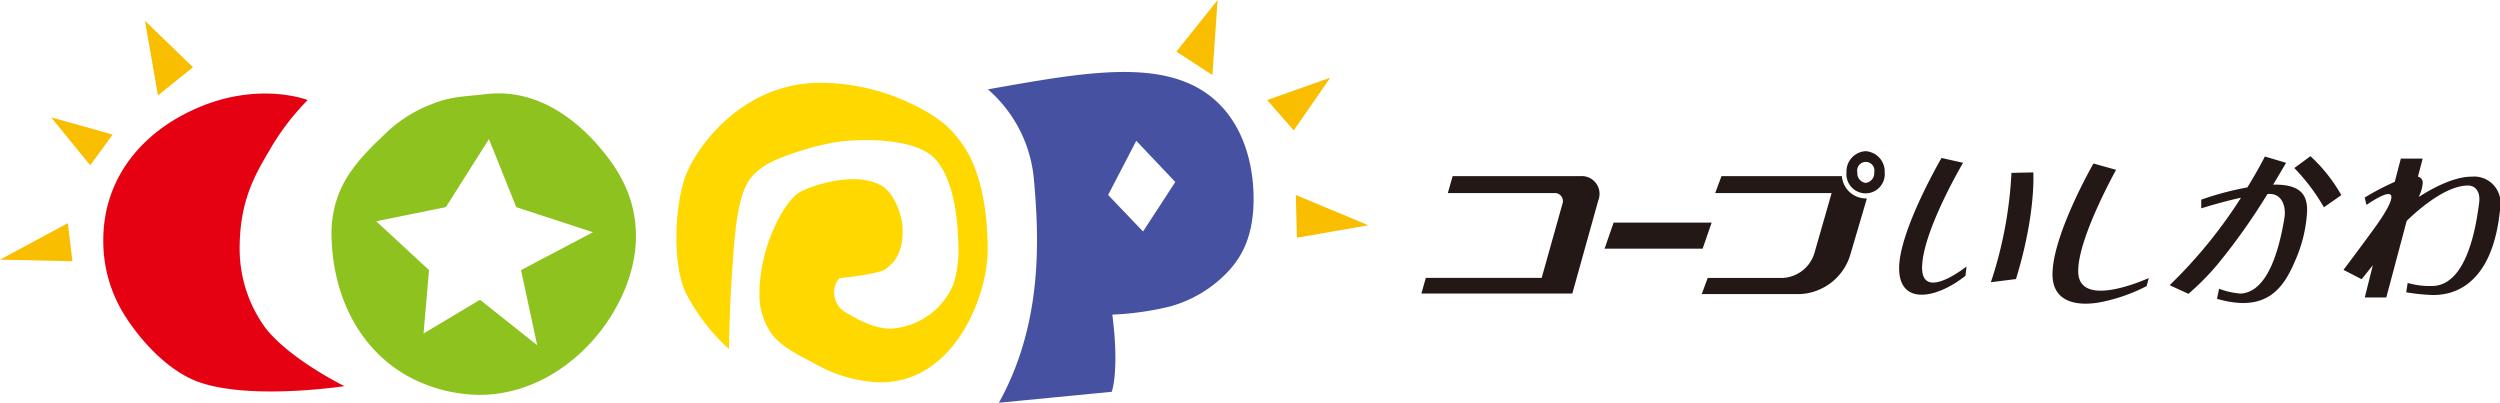
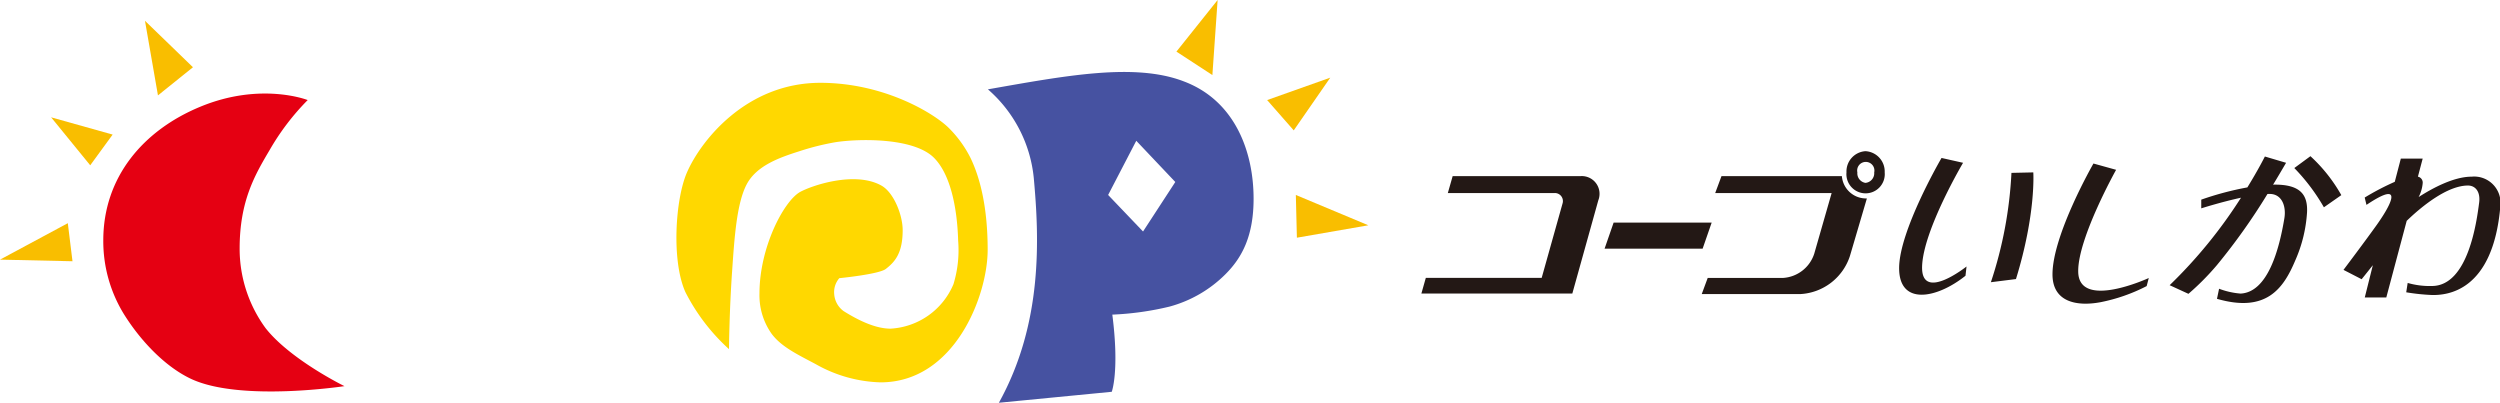
<svg xmlns="http://www.w3.org/2000/svg" viewBox="0 0 310.05 49.99">
  <defs>
    <style>
      .cls-1 {
        fill: #e50012;
      }

      .cls-2 {
        fill: #8dc21f;
      }

      .cls-3 {
        fill: #ffd800;
      }

      .cls-4 {
        fill: #4652a1;
      }

      .cls-5 {
        fill: #f9be00;
      }

      .cls-6 {
        fill: #231815;
      }
    </style>
  </defs>
  <title>logo</title>
  <g id="レイヤー_2" data-name="レイヤー 2">
    <g id="レイヤー_1-2" data-name="レイヤー 1">
      <g>
        <path class="cls-1" d="M23.83,47.05c-3.26-1.48-6.39-4.74-8.51-8.17a17.26,17.26,0,0,1-2.51-9.07c0-7.88,5-13.66,12-16.56,7.53-3.13,13.35-.84,13.35-.84a30.15,30.15,0,0,0-4.71,6.18c-1.82,3.08-3.73,6.31-3.73,12.24a16.66,16.66,0,0,0,3.22,9.87c3.09,3.92,9.78,7.19,9.78,7.19S30,49.83,23.83,47.05Z" />
-         <path class="cls-2" d="M42.39,23.17c1.47-3,4-5.25,5.77-6.94a16.69,16.69,0,0,1,5.43-3.33c2.23-.94,4.17-.93,6.7-1.23,5.43-.63,10,2.14,13.48,5.92,3,3.31,5.1,6.89,5.1,11.73,0,9-8.54,19.65-19.4,19.65a18.76,18.76,0,0,1-6.36-1.17c-7.36-2.65-12-9.88-12-19.1A13.38,13.38,0,0,1,42.39,23.17Zm4.27,4.27,6.55,6.06-.68,7.86,7-4.18,7.09,5.63-2-9.31,8.92-4.7-9.51-3.11-3.39-8.44L55.3,25.69Z" />
-         <path class="cls-3" d="M90.8,33.59c-.35,5-.39,9.71-.39,9.71A24.58,24.58,0,0,1,85,36.22c-1.74-3.89-1.25-11.53.2-14.84,1.69-3.89,7.33-11.11,16.54-11.11,8,0,14.26,3.88,16,5.67a14.2,14.2,0,0,1,2.62,3.64c1.23,2.54,2.13,6.24,2.13,11.4,0,5.72-4.12,16.44-13.29,16.44a17.22,17.22,0,0,1-8-2.24C99,44,96.93,43.05,95.7,41.4a8.24,8.24,0,0,1-1.51-5c0-5.72,3-11.4,5-12.57,1.39-.79,6.82-2.67,10.13-.81,1.55.87,2.63,3.68,2.63,5.52,0,2.82-.93,3.92-2.1,4.82-.86.66-5.76,1.14-5.76,1.14a2.65,2.65,0,0,0-.63,2,2.85,2.85,0,0,0,1.16,2.08c1.6,1,3.82,2.18,5.82,2.18a9,9,0,0,0,7.81-5.52,14.49,14.49,0,0,0,.58-5.39c-.12-4.21-1-8.39-3.1-10.38-2.61-2.43-9.26-2.27-12.08-1.84a31.66,31.66,0,0,0-4.46,1.11c-2.45.78-5.35,1.77-6.59,4.13S91.08,29.53,90.8,33.59Z" />
+         <path class="cls-3" d="M90.8,33.59c-.35,5-.39,9.71-.39,9.71A24.58,24.58,0,0,1,85,36.22c-1.74-3.89-1.25-11.53.2-14.84,1.69-3.89,7.33-11.11,16.54-11.11,8,0,14.26,3.88,16,5.67a14.2,14.2,0,0,1,2.62,3.64c1.23,2.54,2.13,6.24,2.13,11.4,0,5.72-4.12,16.44-13.29,16.44a17.22,17.22,0,0,1-8-2.24C99,44,96.93,43.05,95.7,41.4a8.24,8.24,0,0,1-1.51-5c0-5.72,3-11.4,5-12.57,1.39-.79,6.82-2.67,10.13-.81,1.55.87,2.63,3.68,2.63,5.52,0,2.82-.93,3.92-2.1,4.82-.86.66-5.76,1.14-5.76,1.14a2.65,2.65,0,0,0-.63,2,2.85,2.85,0,0,0,1.16,2.08c1.6,1,3.82,2.18,5.82,2.18a9,9,0,0,0,7.81-5.52,14.49,14.49,0,0,0,.58-5.39c-.12-4.21-1-8.39-3.1-10.38-2.61-2.43-9.26-2.27-12.08-1.84a31.66,31.66,0,0,0-4.46,1.11c-2.45.78-5.35,1.77-6.59,4.13S91.08,29.53,90.8,33.59" />
        <path class="cls-4" d="M155.47,24.64c0,4.61-1.42,7.31-3.5,9.38a15.54,15.54,0,0,1-6.91,4,36.6,36.6,0,0,1-7.11,1c.9,7-.07,9.57-.07,9.57l-14,1.36c5.5-9.9,5-20.51,4.33-27.87a16.73,16.73,0,0,0-5.69-11c9.57-1.68,18.16-3.33,24.26-1C153.21,12.48,155.47,18.88,155.47,24.64Zm-14.55-7.18-3.49,6.72,4.33,4.53,4-6.14Z" />
        <polygon class="cls-5" points="145.9 6.4 150.36 9.31 151.01 0 145.9 6.4" />
        <polygon class="cls-5" points="157.15 12.41 164.98 9.63 160.45 16.17 157.15 12.41" />
        <polygon class="cls-5" points="160.71 24.18 160.84 29.48 169.7 27.94 160.71 24.18" />
        <polygon class="cls-5" points="19.59 11.83 23.93 8.34 17.98 2.58 19.59 11.83" />
        <polygon class="cls-5" points="13.97 16.69 11.19 20.5 6.34 14.55 13.97 16.69" />
        <polygon class="cls-5" points="8.41 27.68 8.99 32.4 0 32.2 8.41 27.68" />
      </g>
      <path class="cls-6" d="M212.28,27.61H200.12L199,30.84h12.16Zm-16.2-5.77H180.16l-.6,2.1h13.27a1,1,0,0,1,.95,1.32l-2.58,9.2H176.83l-.55,1.94H195l3.22-11.55A2.2,2.2,0,0,0,196.08,21.84Zm35.27-3.09A2.52,2.52,0,0,0,229,21.38a2.38,2.38,0,1,0,4.74,0A2.52,2.52,0,0,0,231.35,18.75Zm0,3.93a1.2,1.2,0,0,1-1-1.3,1.07,1.07,0,1,1,2.09,0A1.2,1.2,0,0,1,231.35,22.68Zm-2.92-.84H213.5l-.78,2.1h14.44L225,31.47a4.35,4.35,0,0,1-3.88,3h-9.33l-.74,2H223.3a6.85,6.85,0,0,0,6.13-4.73l2.1-7.13h-.18A3,3,0,0,1,228.43,21.84ZM238.38,33c.17-4.52,5.08-12.81,5.08-12.81l-2.67-.6s-5.26,9-5.26,13.67,4.66,3.79,8.23.94l.13-1.15S238.21,37.57,238.38,33Zm11.08-11.56A50.79,50.79,0,0,1,246.91,35l3.11-.39c2.5-8.11,2.15-13.23,2.15-13.23Zm8.28,12.16c0-4.14,4.7-12.54,4.7-12.54l-2.81-.78s-5.08,8.84-5.08,13.75c0,3.43,3,4,5.95,3.45a21.56,21.56,0,0,0,5.73-2l.26-1S257.74,38.52,257.74,33.64ZM281.91,22.9c.53-.87,1.06-1.77,1.61-2.71l-2.63-.78s-.76,1.54-2.17,3.83A37.94,37.94,0,0,0,273,24.76l0,1.08s2.48-.79,4.93-1.32a59.52,59.52,0,0,1-8.85,10.85l2.33,1.07a31.8,31.8,0,0,0,3.54-3.57,76.56,76.56,0,0,0,6.26-8.81,3.45,3.45,0,0,1,.46,0c1.38.12,1.87,1.58,1.64,3-.64,3.88-2.06,9.18-5.43,9.35a9.62,9.62,0,0,1-2.67-.6l-.26,1.25c6.12,1.77,8.24-1.28,9.7-4.74a17.34,17.34,0,0,0,1.47-6C286.21,24.25,285.41,22.83,281.91,22.9Zm4.63-3.53-2,1.47a24.23,24.23,0,0,1,3.67,4.87l2.16-1.51A19.6,19.6,0,0,0,286.54,19.37Zm20,2.54c-2.24,0-4.89,1.44-6.58,2.53a4.57,4.57,0,0,0,.5-1.7.75.75,0,0,0-.59-.83l.59-2.24h-2.71L297,22.55a32.05,32.05,0,0,0-3.73,1.95l.22.91c5.09-3.41,2.67.52,1.29,2.46s-4.14,5.6-4.14,5.6l2.25,1.16s.56-.69,1.39-1.74l-1,4h2.67l2.53-9.5c1.79-1.73,5-4.38,7.6-4.38.87,0,1.58.71,1.38,2.16-.29,2.2-1.33,10.3-5.86,10.3a9.84,9.84,0,0,1-3-.38l-.18,1.16a25.66,25.66,0,0,0,3.28.34c1.59,0,7.5-.25,8.4-11.08A3.27,3.27,0,0,0,306.54,21.91Z" />
    </g>
  </g>
</svg>